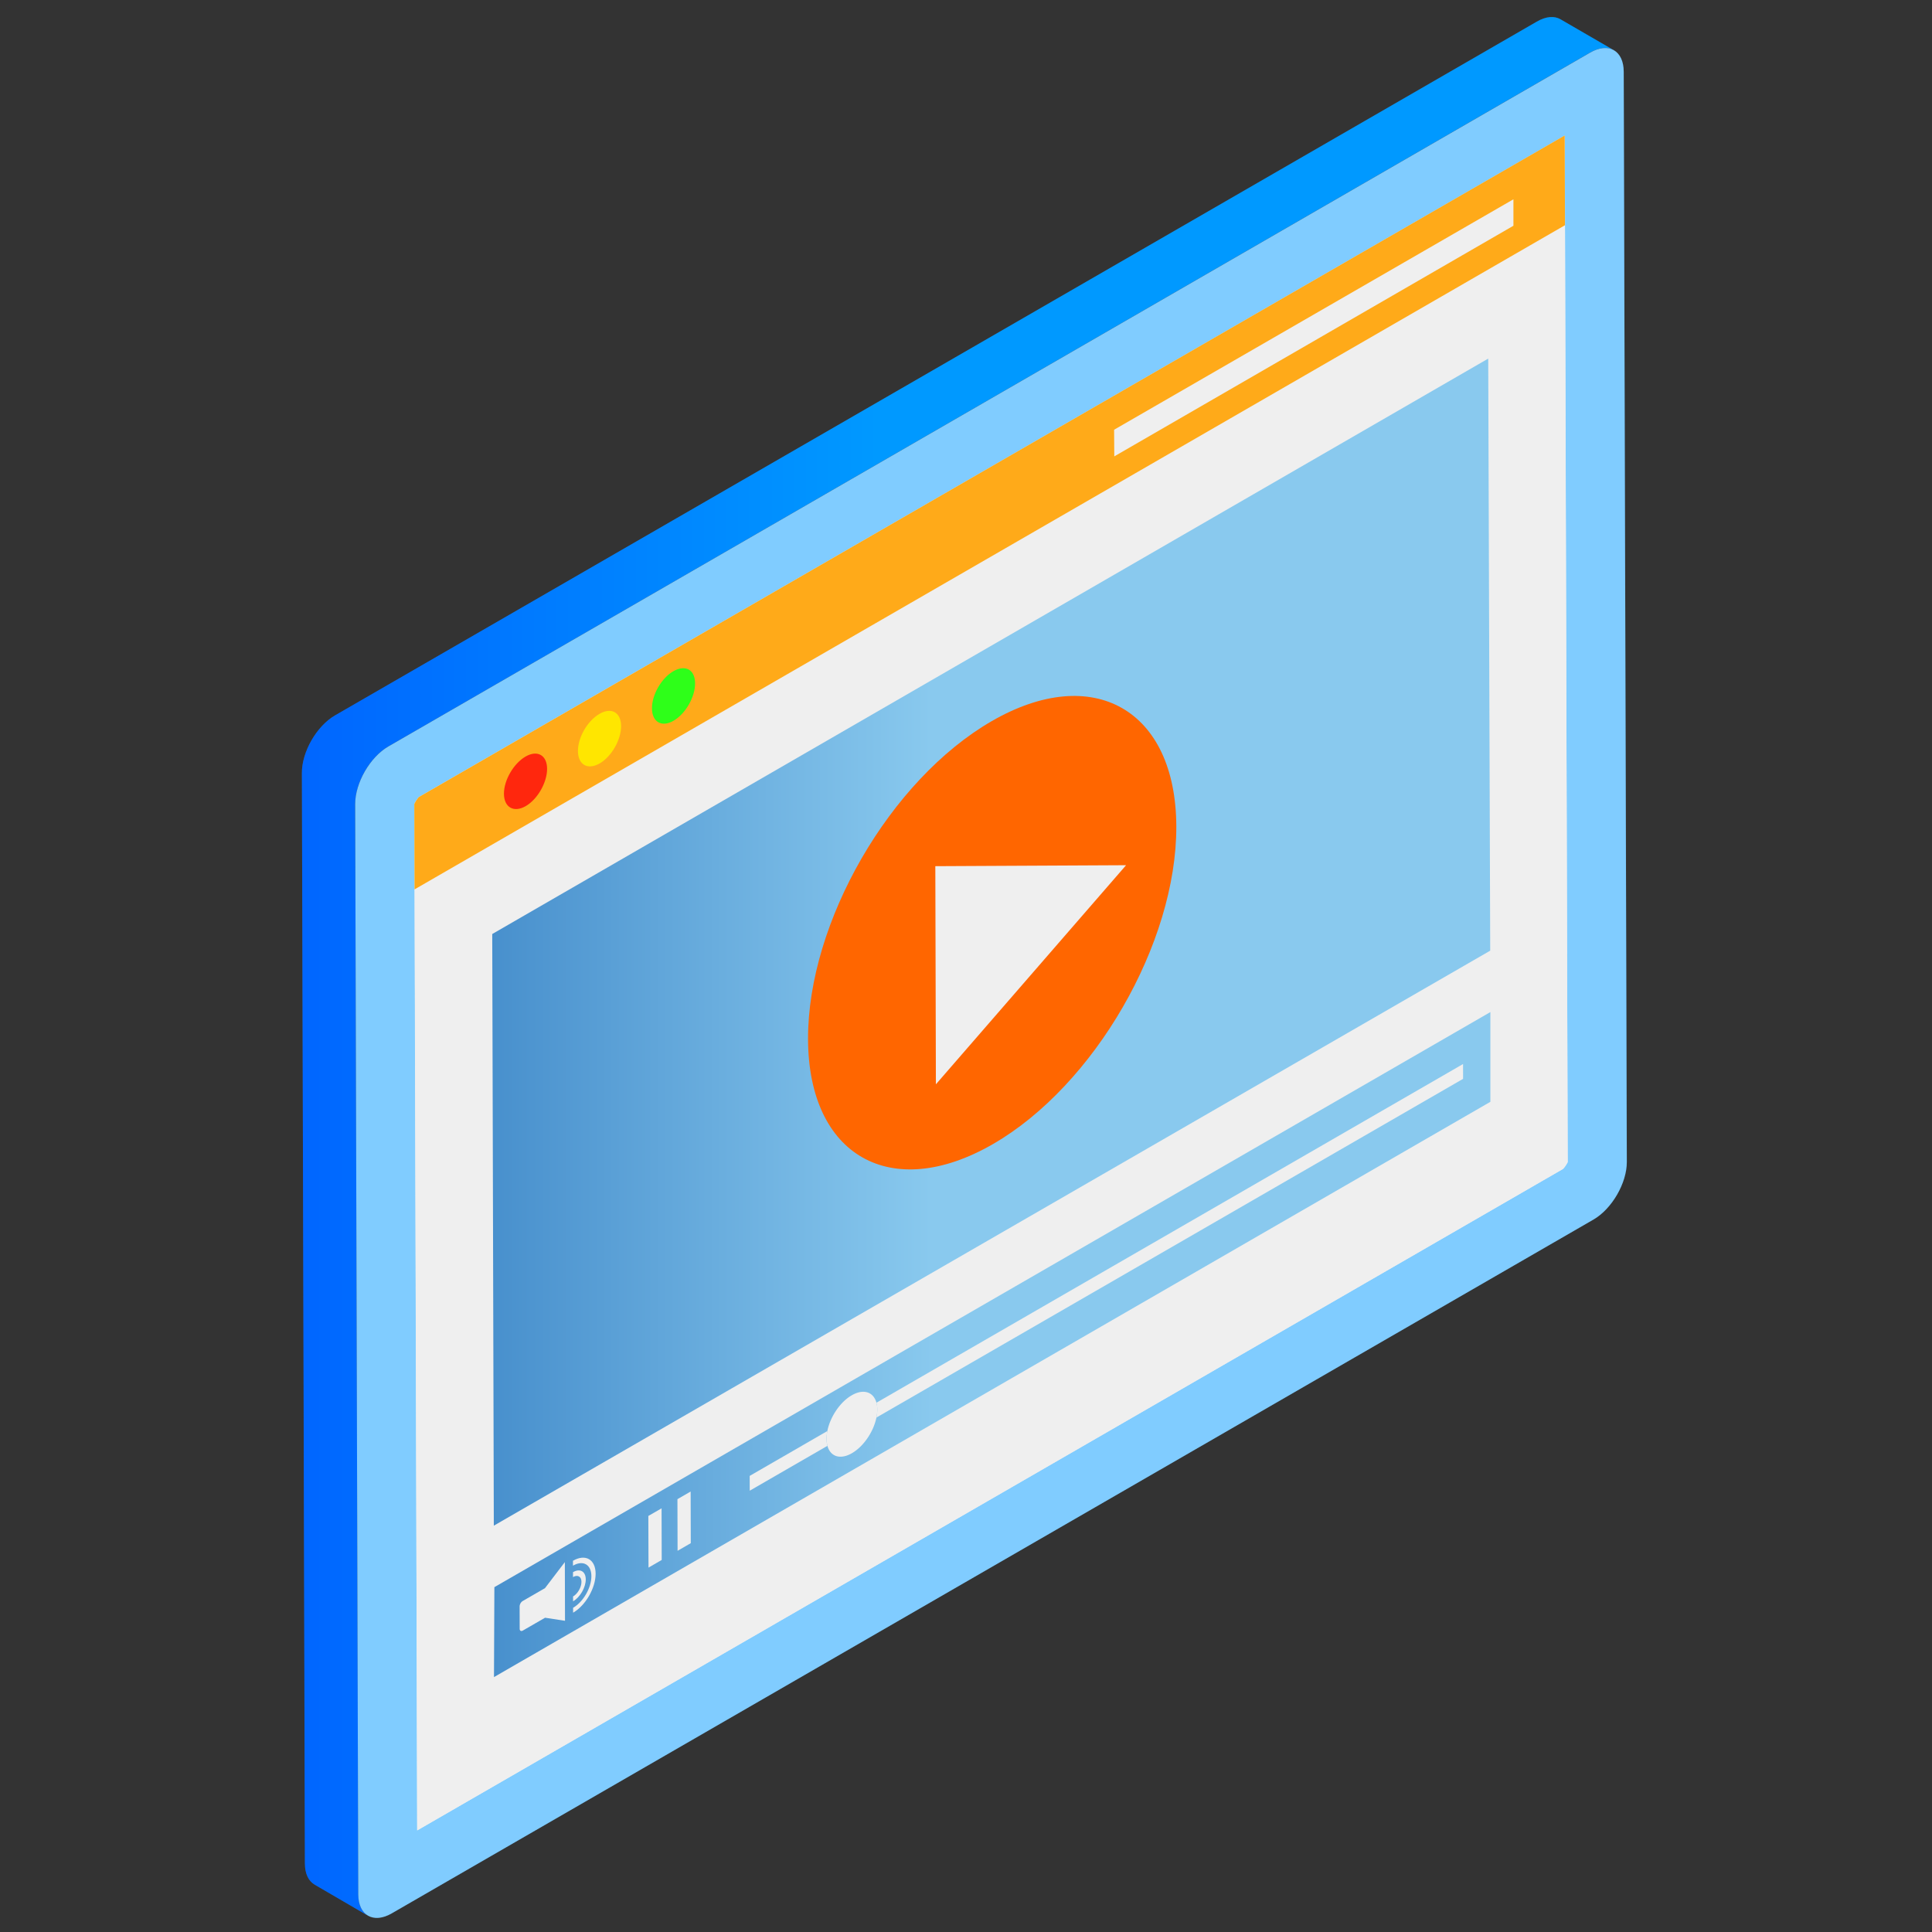
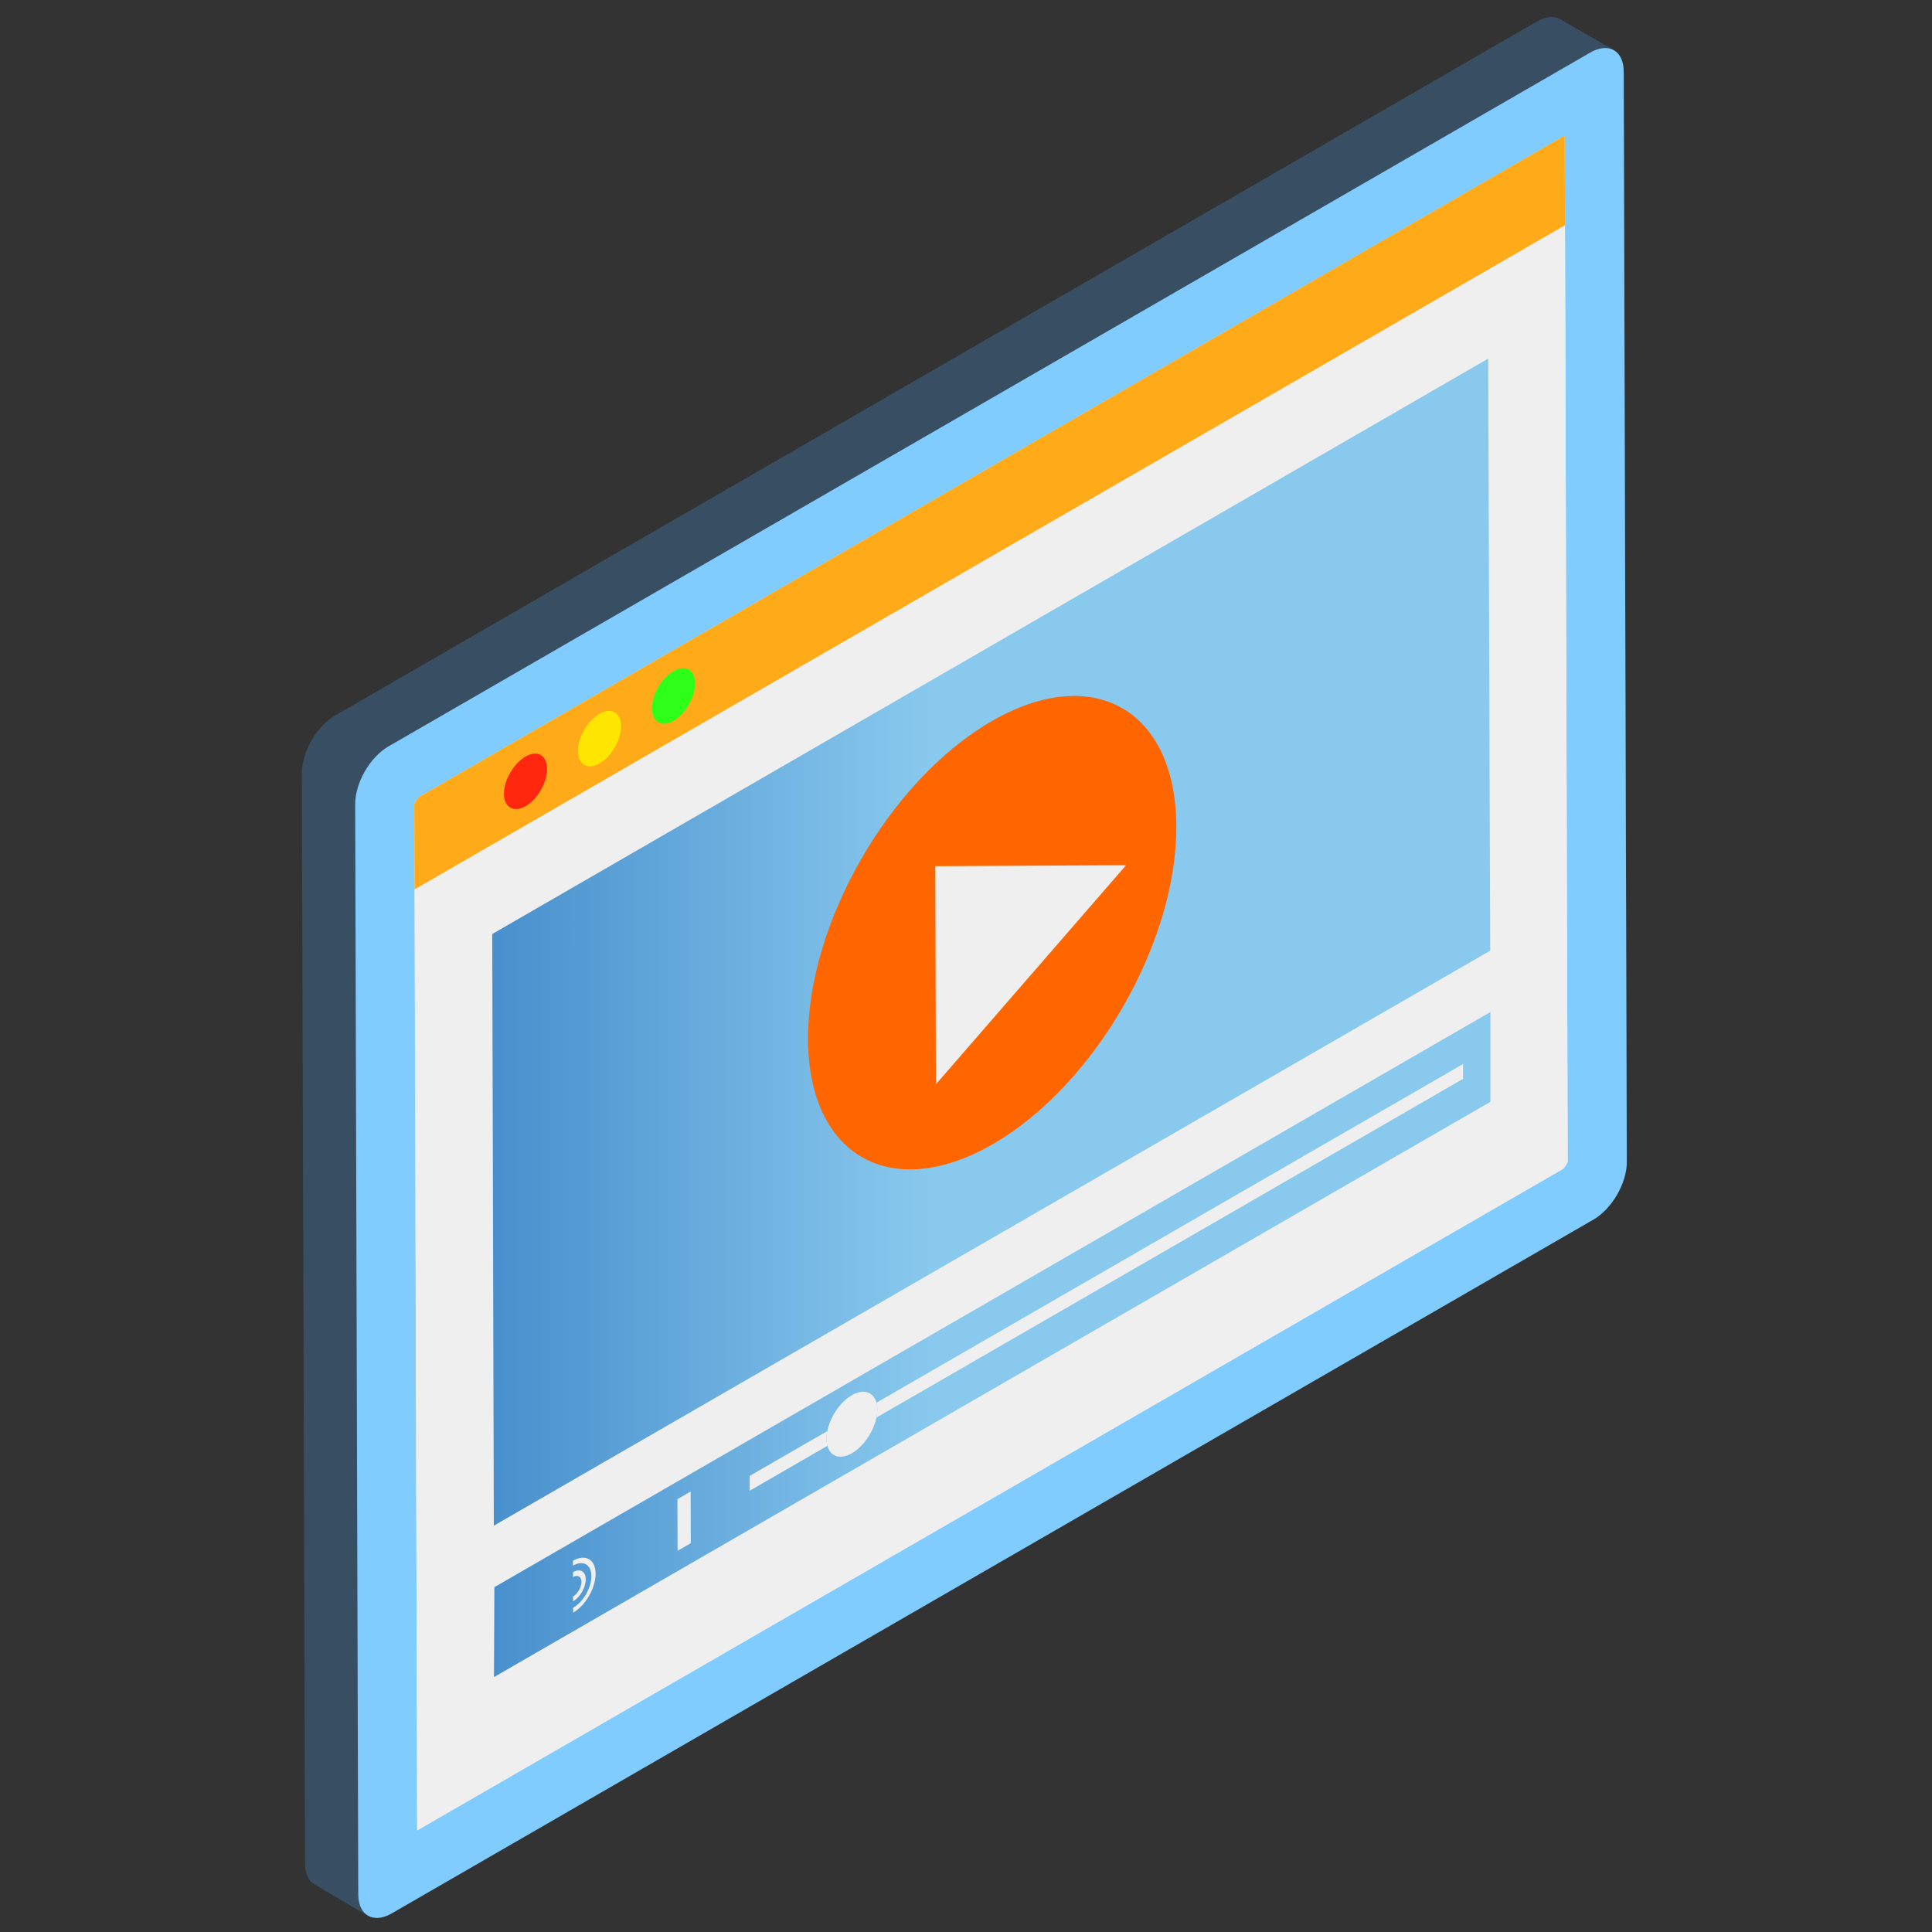
<svg xmlns="http://www.w3.org/2000/svg" xmlns:xlink="http://www.w3.org/1999/xlink" id="video-player-icon" preserveAspectRatio="xMidYMid meet" width="2000" height="2000" viewBox="0 0 2000 2000">
  <rect x="0" y="0" width="2000" height="2000" fill="#333333" stroke="none" />
  <defs>
    <style>.cls-1{fill:#384f63;}.cls-2{fill:url(#linear-gradient);}.cls-3{fill:#80ccff;}.cls-4{fill:none;}.cls-5{fill:#efefef;}.cls-6{fill:url(#SPIFFYLogoSwatch);}.cls-7{fill:url(#SPIFFYLogoSwatch-2);}.cls-8{fill:#ffaa19;}.cls-9{fill:#ff270d;}.cls-10{fill:#ffe600;}.cls-11{fill:#2eff19;}.cls-12{fill:#f60;}</style>
    <linearGradient id="linear-gradient" x1="312.528" y1="1000.385" x2="1670.848" y2="1000.385" gradientUnits="userSpaceOnUse">
      <stop offset="0" stop-color="#06f" />
      <stop offset="0.44" stop-color="#09f" />
      <stop offset="1" stop-color="#09f" />
    </linearGradient>
    <linearGradient id="SPIFFYLogoSwatch" x1="509.564" y1="975.297" x2="1542.662" y2="975.297" gradientUnits="userSpaceOnUse">
      <stop offset="0" stop-color="#4890cd" />
      <stop offset="0.44" stop-color="#89c9ee" />
      <stop offset="1" stop-color="#89c9ee" />
    </linearGradient>
    <linearGradient id="SPIFFYLogoSwatch-2" x1="511.372" y1="1391.905" x2="1542.831" y2="1391.905" xlink:href="#SPIFFYLogoSwatch" />
  </defs>
  <path class="cls-1" d="M1684.226,1202.678c0,22.144-15.594,48.79-34.862,59.849L405.559,1980.766c-12.719,7.383-23.374,5.341-29.521-3.272,1.639,2.042,2.869,4.508,4.911,5.744l-55.34-32.396c-6.147-3.675-9.822-11.058-9.822-21.714l-3.3-1128.615c0-22.138,15.185-48.79,34.454-59.849L1590.75,22.403c9.822-5.744,18.442-6.147,24.583-2.445l55.34,31.966c6.169,3.675,10.252,11.483,10.252,22.541Zm0,0" />
-   <path class="cls-2" d="M1670.848,52.137c-6.338-3.681-15.104-3.278-24.692,2.232L402.134,772.673C382.974,783.688,367.68,810.4,367.68,832.435l3.256,1128.468c0,11.015,3.871,18.567,9.997,22.226l-55.15-32.091c-6.321-3.681-10.187-11.232-10.187-22.035L312.53,800.322c-.212-22.013,15.294-48.747,34.264-59.767L1590.81,22.468c9.784-5.701,18.36-6.131,24.676-2.45Zm0,0" />
  <path class="cls-3" d="M1646.113,54.473c19.138-11.058,34.688-2.189,34.754,19.802l3.191,1128.555c.06,21.839-15.381,48.594-34.52,59.658L405.493,1980.728c-19.013,10.971-34.558,2.123-34.623-19.737L367.68,832.457c-.065-22.013,15.376-48.769,34.389-59.745Zm0,0" />
  <polyline class="cls-4" points="312.317 16 312.317 1987 1684.395 1987 1684.395 16" />
  <path class="cls-5" d="M428.868,832.288c.343-1.062,3.044-5.744,4.917-7.318L1619.864,140.293l3,1062.707c-.338.936-3.082,5.614-4.955,7.144L431.868,1894.82Zm0,0" />
  <path class="cls-5" d="M429.292,920.635l2.575,974.186,1186.041-684.678c1.873-1.53,4.617-6.207,4.955-7.144l-2.87-969.803Zm0,0" />
  <path class="cls-6" d="M1542.662,984.126,511.198,1579.368l-1.633-612.469L1540.599,371.226Zm0,0" />
  <path class="cls-7" d="M1542.831,1140.597,511.372,1736.117l.403-93.094,1031.056-595.329Zm0,0" />
  <path class="cls-8" d="M1620.081,233.131,429.124,920.7l-.256-88.39c.403-1.002,3-5.788,4.998-7.383L1619.782,140.249Zm0,0" />
-   <path class="cls-9" d="M544.057,783.176c12.294-7.1,22.247-1.421,22.291,12.697.044,14.146-9.844,31.52-22.138,38.625-12.316,7.105-22.481,1.296-22.525-12.822-.043-14.146,10.084-31.394,22.372-38.5Zm0,0" />
+   <path class="cls-9" d="M544.057,783.176c12.294-7.1,22.247-1.421,22.291,12.697.044,14.146-9.844,31.52-22.138,38.625-12.316,7.105-22.481,1.296-22.525-12.822-.043-14.146,10.084-31.394,22.372-38.5m0,0" />
  <path class="cls-10" d="M620.67,738.938c12.294-7.1,22.247-1.421,22.291,12.719.038,14.124-9.85,31.52-22.166,38.625-12.507,7.209-22.46,1.296-22.503-12.844-.038-14.124,9.85-31.269,22.378-38.5Zm0,0" />
  <path class="cls-11" d="M697.044,694.852c12.528-7.231,22.481-1.552,22.525,12.566.022,14.145-9.871,31.52-22.372,38.75-12.294,7.105-22.269,1.171-22.291-12.947-.044-14.146,9.844-31.269,22.138-38.369Zm0,0" />
-   <path class="cls-5" d="M1566.695,206.31v27.371L1153.51,472.444l-.191-27.583Zm0,0" />
  <path class="cls-12" d="M1026.663,746.49c105.024-60.638,190.719-11.804,191.056,109.086.343,120.89-84.796,268.132-189.799,328.77-105.41,60.851-191.1,12.229-191.437-108.661-.343-120.89,84.796-268.345,190.18-329.195Zm0,0" />
  <path class="cls-5" d="M1165.717,895.665l-196.882,226.812-.594-225.81Zm0,0" />
-   <path class="cls-5" d="M584.724,1617.078l.169,60.763-20.63-3.169-23.031,13.291c-1.764,1.024-3.256.234-3.256-1.851l-.06-23.265a7.056,7.056,0,0,1,3.229-5.51l23.037-13.312Zm0,0" />
  <path class="cls-5" d="M593.168,1627.499c7.252-4.214,13.165-.833,13.209,7.443.022,8.358-5.87,18.545-13.122,22.737l-.022-5.02c4.824-2.788,8.717-9.615,8.695-15.164,0-5.466-3.931-7.699-8.761-4.917Zm0,0" />
  <path class="cls-5" d="M593.125,1615.695c12.888-7.443,23.418-1.448,23.462,13.356.043,14.864-10.421,32.984-23.309,40.411v-5.085c10.481-6.038,18.97-20.734,18.926-32.794-.022-11.995-8.57-16.868-19.057-10.808Zm0,0" />
-   <path class="cls-5" d="M684.858,1561.416l.147,53.446-13.672,7.911-.174-53.468Zm0,0" />
  <path class="cls-5" d="M714.951,1544.02l.152,53.468-13.677,7.911-.147-53.468Zm0,0" />
  <path class="cls-5" d="M907.282,1452.075l607.264-350.593.038,15.338L907.282,1467.451a40.761,40.761,0,0,0,.877-8.401,26.178,26.178,0,0,0-.877-6.975Zm0,0" />
  <path class="cls-5" d="M881.74,1444.398c12.251-7.084,22.569-3.403,25.541,7.677a26.229,26.229,0,0,1,.877,6.997,40.71,40.71,0,0,1-.877,8.379c-2.995,14.592-13.204,29.859-25.372,36.899-12.164,7.024-22.329,3.49-25.351-7.634a29.721,29.721,0,0,1-.915-7.34,41.378,41.378,0,0,1,.811-7.949c2.869-14.467,13.035-29.968,25.285-37.03Zm0,0" />
  <path class="cls-5" d="M856.455,1481.428a41.378,41.378,0,0,0-.811,7.949,28.724,28.724,0,0,0,.915,7.34l-80.435,46.449-.044-15.332Zm0,0" />
</svg>